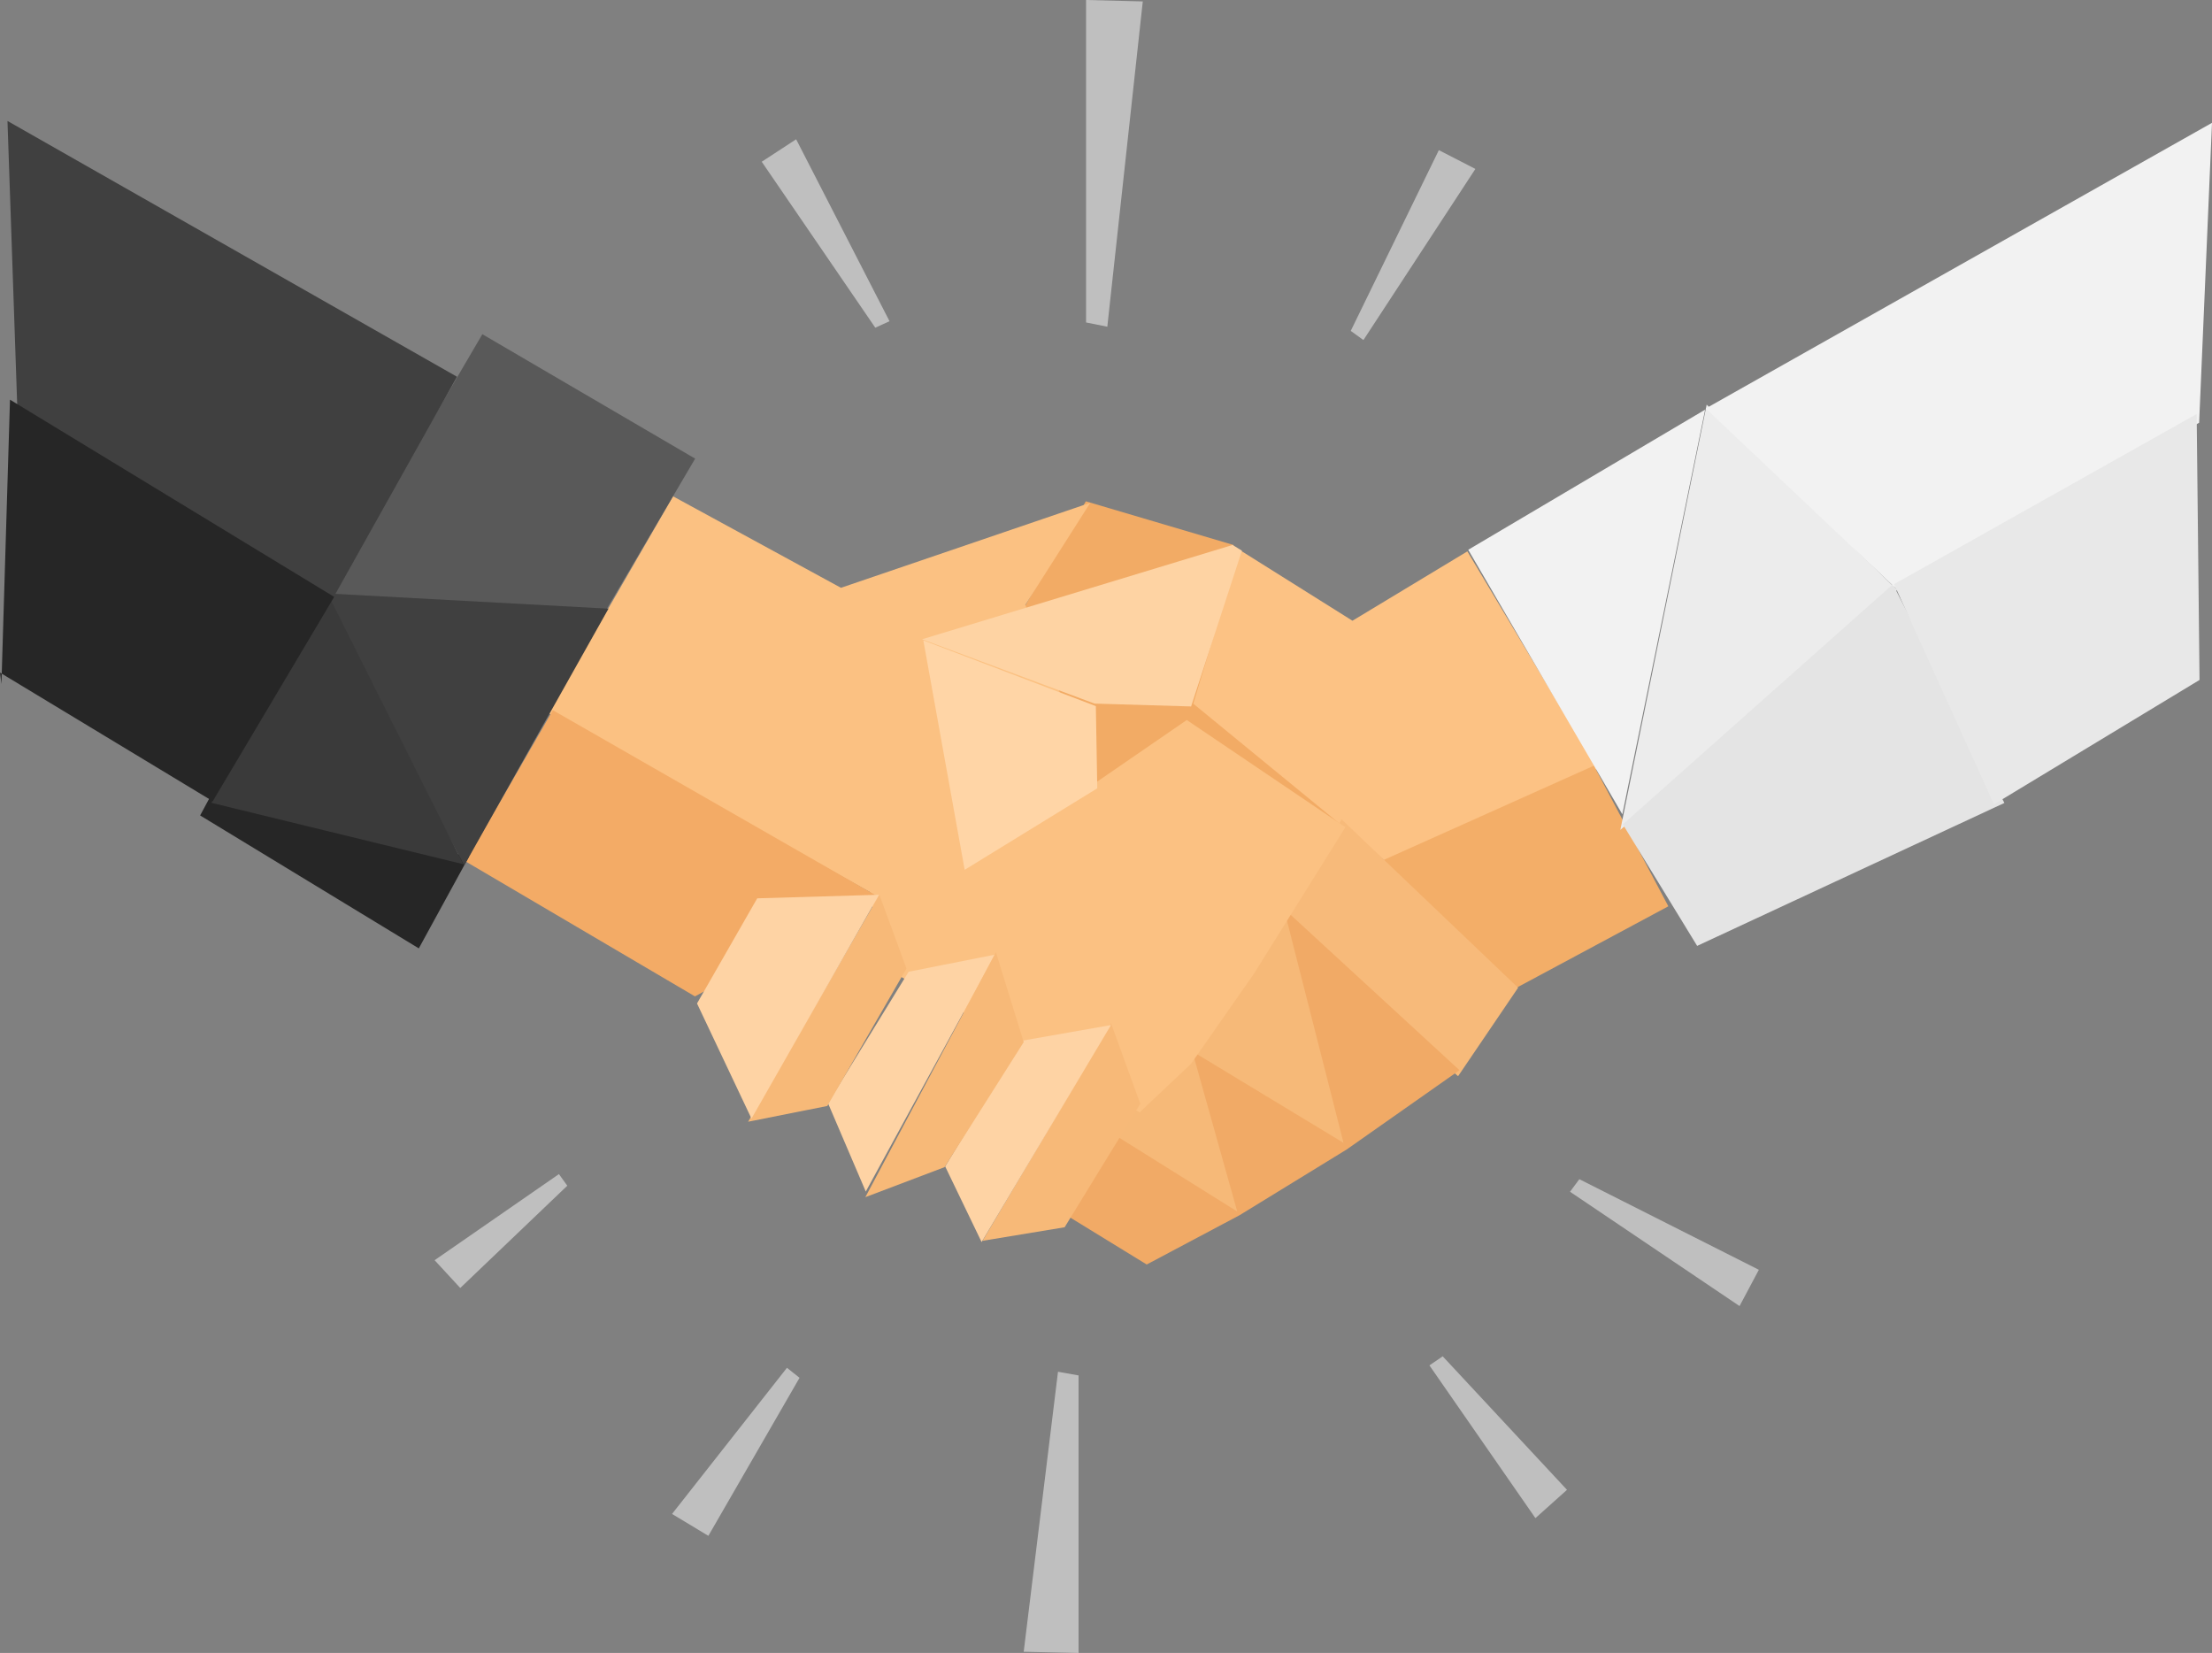
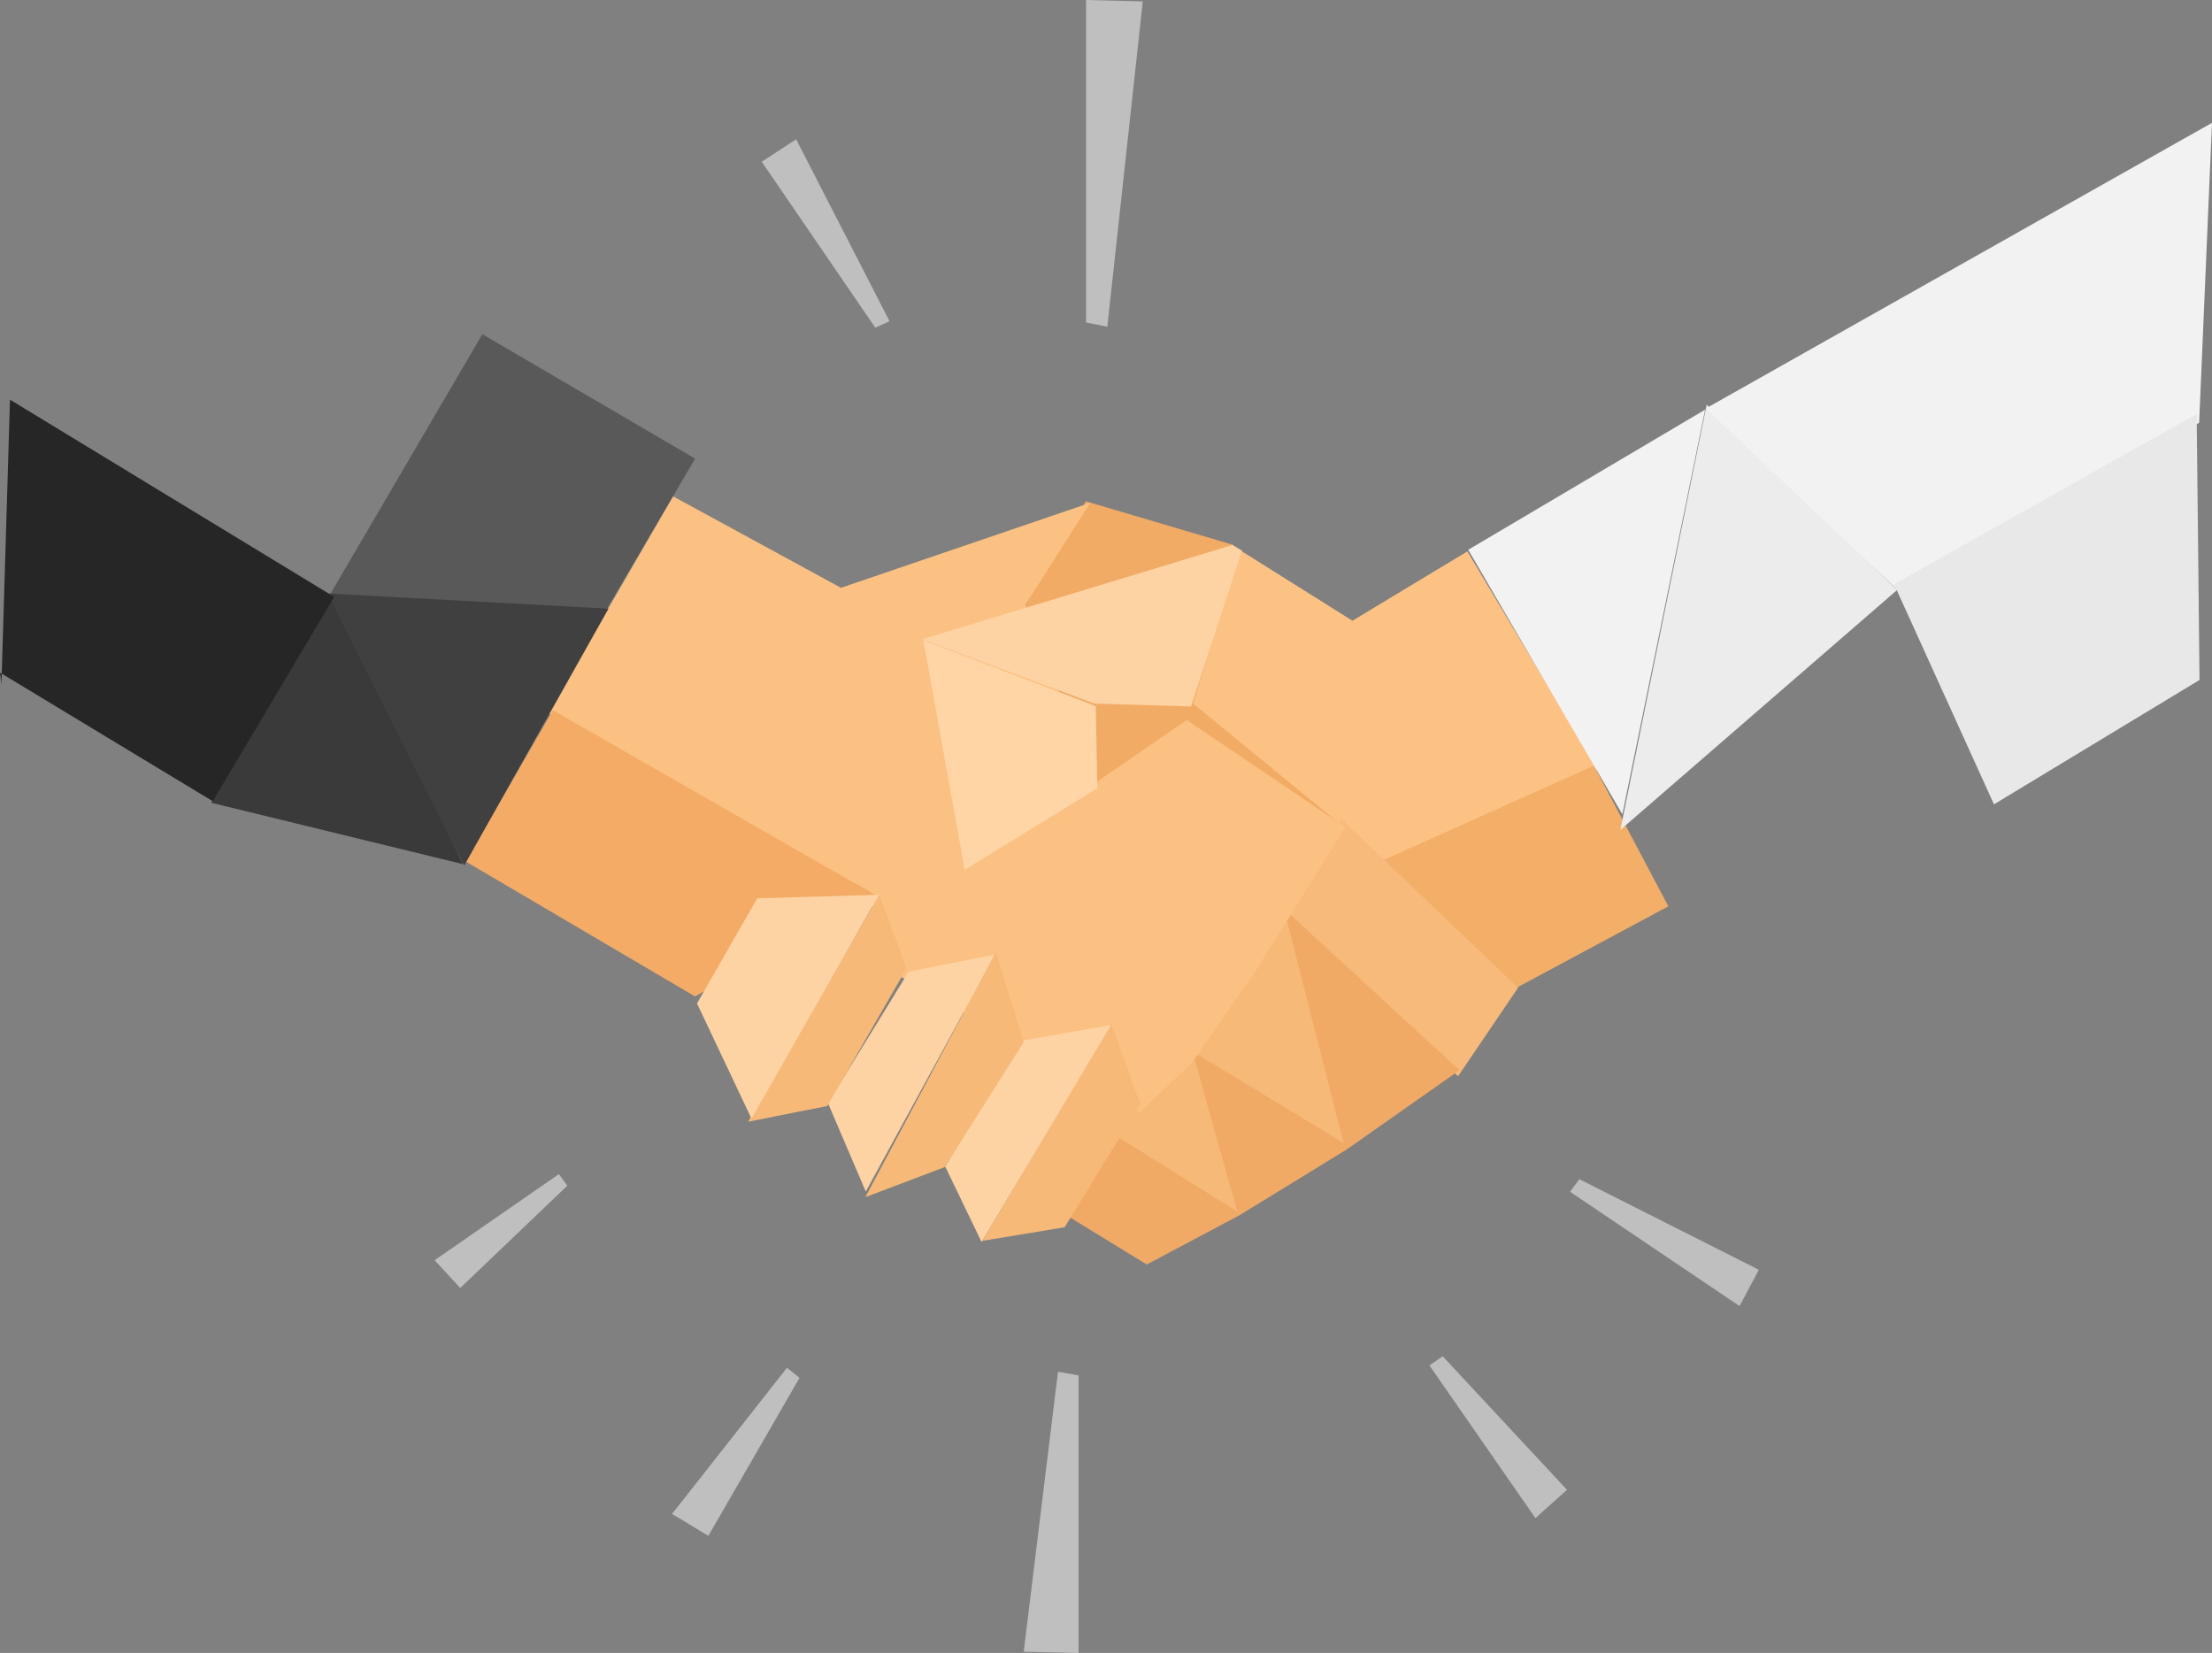
<svg xmlns="http://www.w3.org/2000/svg" width="3548" height="2651" viewBox="0 0 3548 2651" xml:space="preserve" aria-labelledby="title" role="img">
  <rect x="0" y="0" width="3548" height="2651" fill="#808080" stroke="none" />
  <title id="title">HandShake</title>
  <defs>
    <clipPath id="clip0">
      <rect x="2138" y="1082" width="3548" height="2651" />
    </clipPath>
  </defs>
  <g clip-path="url(#clip0)" transform="translate(-2138 -1082)">
    <path d="M3879.67 1886 4116.02 1955.88 4295 2413 4048.33 2266.36 3888.85 2351.13 3781 2055.56 3879.67 1886Z" fill="#F2AB65" fill-rule="evenodd" />
    <path d="M4052 2210.56 4361.12 2464 4700 2314.92 4491.63 1966.29 4307.31 2077.53 4126.42 1964 4052 2210.56Z" fill="#FCC284" fill-rule="evenodd" />
    <path d="M4355 2462.24 4570.73 2666 4814 2535.5 4694.66 2310 4355 2462.24Z" fill="#F3AE68" fill-rule="evenodd" />
    <path d="M4197 2559.66 4289.85 2396 4573 2666.09 4476.71 2808 4197 2559.66Z" fill="#F7BA7A" fill-rule="evenodd" />
    <path d="M4193.79 2536 4479 2798.37 4298.02 2925.54 4126.21 3030.95 3977.31 3110 3841 3026.36 3928.05 2902.63 4081.54 2977.1 4047.18 2764 4235.03 2854.51 4193.79 2536Z" fill="#F1AA66" fill-rule="evenodd" />
    <path d="M3928 2903.43 3971.48 2840.36 4047 2766.96 4195.74 2533 4293 2914.9 4050.43 2768.1 4122.51 3025 3928 2903.43Z" fill="#F6B978" fill-rule="evenodd" />
    <path d="M3217.56 1878 3486.88 2024.71 3886.86 1888.32 3782.57 2052.22 3894.88 2337.61 4041.58 2236.75 4296 2408.68 4149.3 2643.64 4048.45 2788.06 3965.94 2866 3552.21 2631.03 3533.87 2512.98 3017 2225.29 3217.56 1878Z" fill="#FBC182" fill-rule="evenodd" />
    <path d="M3714 3072 3920.06 2723 3967 2852.3 3845.65 3050.26 3714 3072Z" fill="#F7B978" fill-rule="evenodd" />
    <path d="M3920 2726 3776.68 2751.18 3654 2952.66 3712.47 3074 3920 2726Z" fill="#FED3A4" fill-rule="evenodd" />
    <path d="M3466 2851.07 3595.42 2640.47 3734 2613 3526.7 2993 3466 2851.07Z" fill="#FED3A4" fill-rule="evenodd" />
    <path d="M3526 3002 3653 2953.88 3780 2753.37 3735.38 2609 3526 3002Z" fill="#F7B978" fill-rule="evenodd" />
    <path d="M3548.52 2517 3592 2635.27 3465 2855.74 3338 2881 3548.52 2517Z" fill="#F7B978" fill-rule="evenodd" />
    <path d="M3546 2519.75 3024.76 2221 2885 2463.66 3252.73 2680 3546 2519.75Z" fill="#F3AB66" fill-rule="evenodd" />
    <path d="M3256 2691.34 3352.57 2522.73 3548 2517 3343.37 2876 3256 2691.34Z" fill="#FED3A4" fill-rule="evenodd" />
-     <path d="M2809.76 2603 2890 2456.28 2475.05 2360 2459 2389.8 2809.76 2603Z" fill="#262626" fill-rule="evenodd" />
    <path d="M2662 2044.65 2911.69 1618 3253 1817.56 3108.69 2063 2662 2044.65Z" fill="#595959" fill-rule="evenodd" />
    <path d="M2882.65 2470 2649 2033 3114 2058.17 2882.65 2470Z" fill="#404040" fill-rule="evenodd" />
    <path d="M2881 2468 2667.52 2042 2477 2369.52 2881 2468Z" fill="#3A3A3A" fill-rule="evenodd" />
-     <path d="M2871 1686.21 2150 1276 2166.02 1743.5 2669.58 2046 2871 1686.21Z" fill="#404040" fill-rule="evenodd" />
    <path d="M2140.29 2179.07 2154.03 1723 2674 2039.27 2479.3 2367 2138 2160.74" fill="#262626" fill-rule="evenodd" />
    <path d="M4493 1963.74 4873 1739 4740.23 2388 4493 1963.74Z" fill="#F2F2F2" fill-rule="evenodd" />
    <path d="M4737 2413 5181 2028.19 4875.46 1731 4737 2413Z" fill="#ECECEC" fill-rule="evenodd" />
-     <path d="M4741 2404.14 4860.19 2599 5353 2369.75 5174.21 2019 4741 2404.14Z" fill="#E4E4E4" fill-rule="evenodd" />
    <path d="M4874 1737.1 5686 1279 5665.36 1760.01 5181.37 2028 4874 1737.1Z" fill="#F2F2F2" fill-rule="evenodd" />
    <path d="M5336.28 2372 5666 2172.51 5661.42 1746 5176 2018.87 5336.28 2372Z" fill="#E8E8E8" fill-rule="evenodd" />
    <path d="M3880 1599.14 3880 1082 3971 1084.29 3914.12 1606 3880 1599.14Z" fill="#BFBFBF" fill-rule="evenodd" />
    <path d="M3541.96 1607.57 3359.81 1341.41 3414.99 1305.38 3564.76 1597.15 3541.96 1607.57Z" fill="#BFBFBF" fill-rule="evenodd" />
-     <path d="M4304.57 1612.7 4445.87 1322.78 4504.48 1352.93 4324.91 1627.38 4304.57 1612.7Z" fill="#BFBFBF" fill-rule="evenodd" />
    <path d="M4671.23 2973.17 4959.17 3118.48 4928.21 3176.66 4656.28 2993.3 4671.23 2973.17Z" fill="#BFBFBF" fill-rule="evenodd" />
    <path d="M4452.08 3257.24 4651.43 3471.38 4600.78 3516.76 4430.77 3271.77 4452.08 3257.24Z" fill="#BFBFBF" fill-rule="evenodd" />
    <path d="M3868 3287.91 3868 3733 3780 3731.03 3835 3282 3868 3287.91Z" fill="#BFBFBF" fill-rule="evenodd" />
    <path d="M3420.43 3291.74 3274.2 3545.15 3215.95 3510.05 3400.28 3275.64 3420.43 3291.74Z" fill="#BFBFBF" fill-rule="evenodd" />
    <path d="M3047.93 2983.64 2876.25 3147.67 2835.11 3103.1 3034.5 2965.01 3047.93 2983.64Z" fill="#BFBFBF" fill-rule="evenodd" />
    <path d="M3619 2109 3685.32 2477 3898 2346.31 3895.71 2214.47 3619 2109Z" fill="#FFD5A6" fill-rule="evenodd" />
    <path d="M3617 2107.27 4115.08 1956 4130 1965.17 4048.52 2215 3893.58 2210.42 3617 2107.27Z" fill="#FED3A3" fill-rule="evenodd" />
  </g>
</svg>